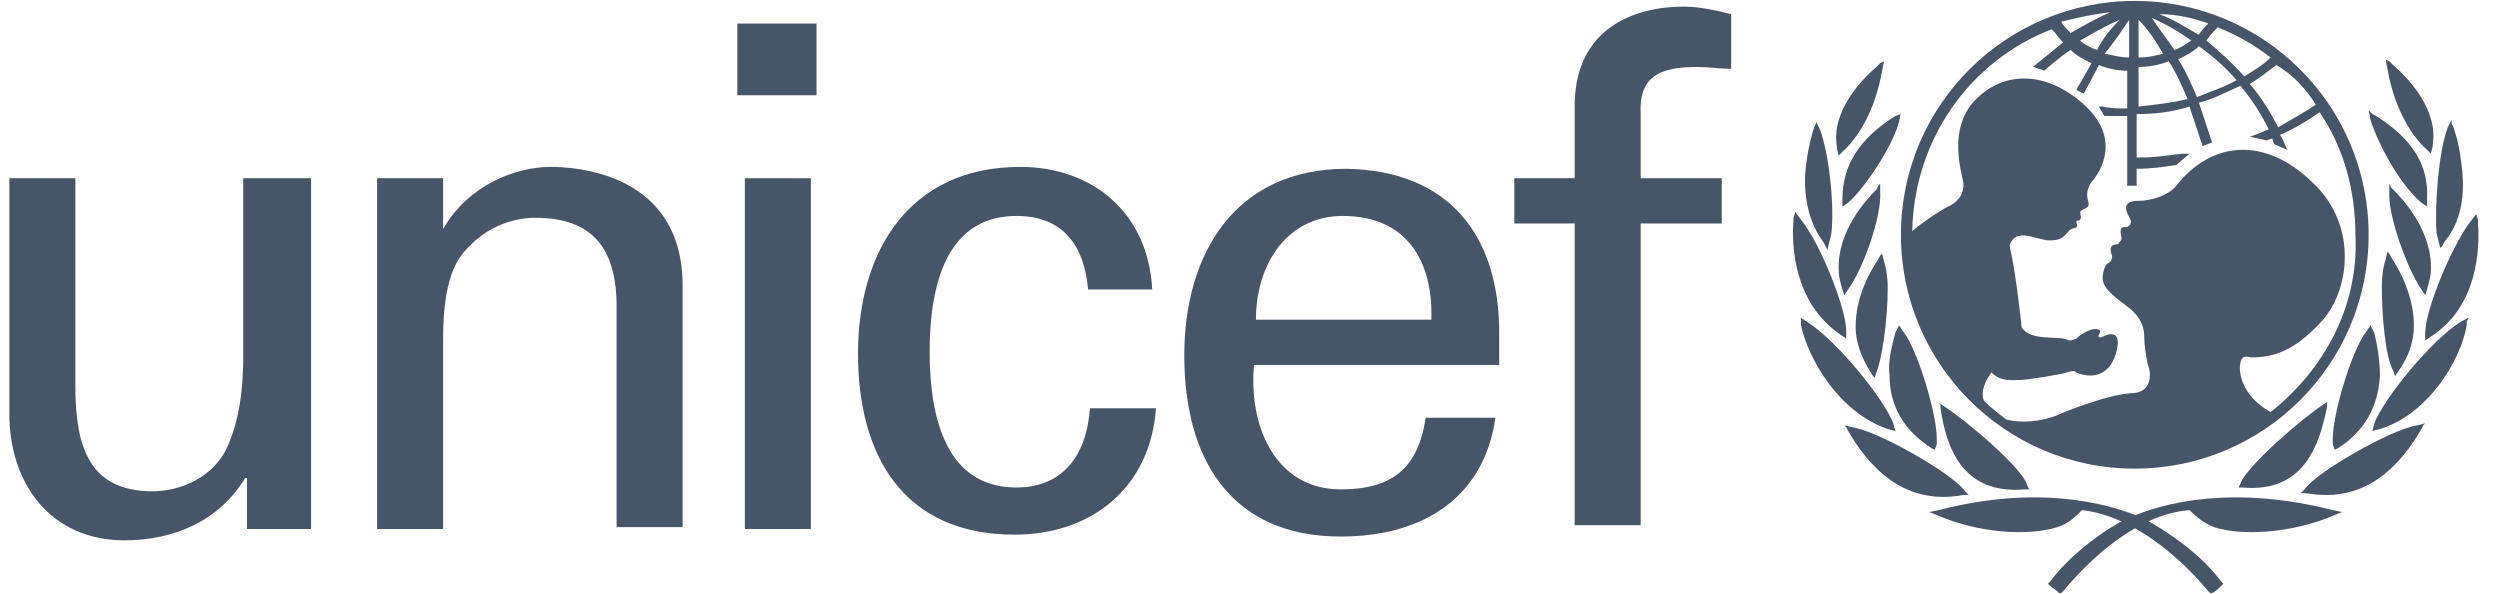
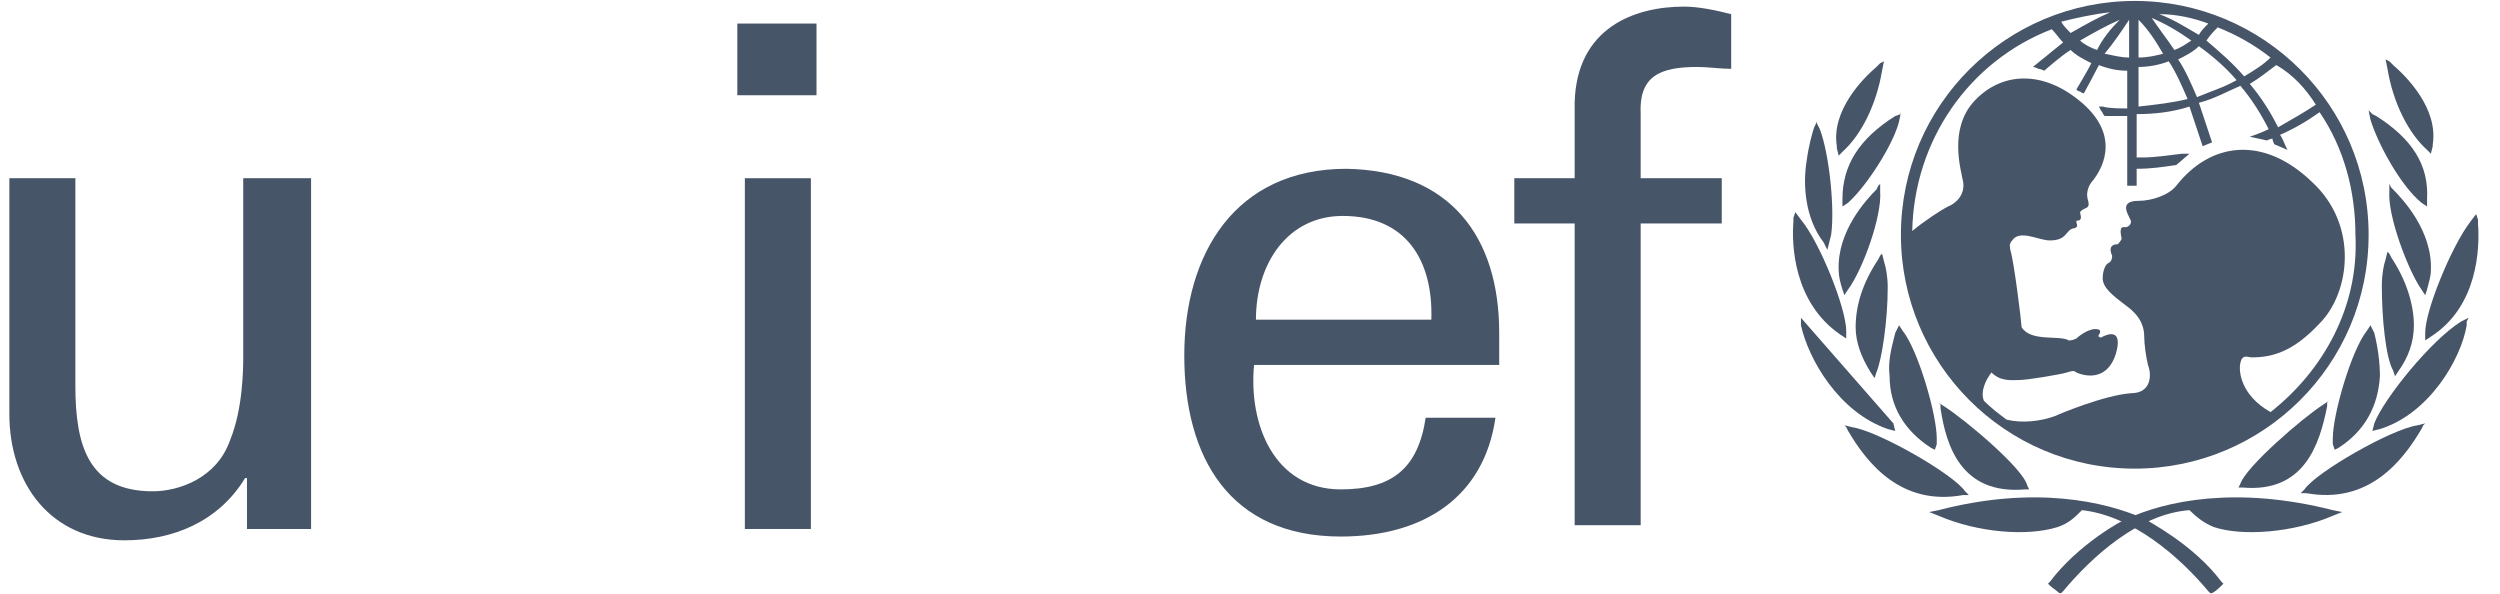
<svg xmlns="http://www.w3.org/2000/svg" width="101" height="24" viewBox="0 0 101 24" fill="none">
  <path d="M86.245 0.038C81.064 0.038 76.797 4.229 76.797 9.486C76.797 14.667 80.987 18.933 86.245 18.933C91.426 18.933 95.692 14.743 95.692 9.486C95.692 4.229 91.426 0.038 86.245 0.038ZM93.559 4.229C93.102 4.533 92.568 4.838 92.035 5.143C91.73 4.533 91.349 3.924 90.892 3.39C91.273 3.162 91.654 2.857 91.959 2.629C92.645 3.01 93.178 3.619 93.559 4.229ZM89.597 1.105C90.359 1.41 91.045 1.79 91.73 2.324C91.426 2.629 91.045 2.857 90.664 3.086C90.207 2.552 89.673 2.095 89.14 1.638C89.292 1.41 89.445 1.257 89.597 1.105ZM90.359 3.238C89.826 3.543 89.292 3.695 88.759 3.924C88.53 3.39 88.302 2.857 87.997 2.4C88.302 2.248 88.606 2.095 88.835 1.867C89.368 2.248 89.902 2.705 90.359 3.238ZM89.216 0.952C89.064 1.105 88.911 1.257 88.835 1.41C88.302 1.105 87.845 0.8 87.235 0.571C87.921 0.571 88.606 0.724 89.216 0.952ZM88.53 1.638C88.302 1.79 88.073 1.943 87.845 2.019C87.54 1.562 87.235 1.181 86.93 0.724C87.464 0.952 87.997 1.257 88.53 1.638ZM86.397 0.8C86.778 1.181 87.083 1.638 87.388 2.171C87.083 2.248 86.778 2.324 86.397 2.324V0.8ZM86.397 2.705C86.778 2.705 87.235 2.629 87.616 2.476C87.921 2.933 88.149 3.467 88.378 4C87.768 4.152 87.083 4.229 86.397 4.305V2.705ZM86.016 0.8V2.324C85.711 2.324 85.406 2.248 85.026 2.171C85.406 1.714 85.711 1.257 86.016 0.8ZM84.721 2.019C84.492 1.943 84.188 1.79 84.035 1.638C84.568 1.333 85.102 1.029 85.635 0.8C85.254 1.181 84.949 1.562 84.721 2.019ZM85.254 0.495C84.721 0.724 84.188 1.029 83.654 1.333C83.502 1.181 83.349 1.029 83.273 0.876C83.883 0.724 84.568 0.571 85.254 0.495ZM91.73 16.648C90.511 15.962 90.435 14.971 90.511 14.667C90.588 14.286 90.816 14.438 90.968 14.438C91.806 14.438 92.645 14.21 93.711 13.067C94.93 11.848 95.311 9.105 93.406 7.352C91.426 5.448 89.292 5.752 87.921 7.505C87.616 7.886 86.93 8.114 86.397 8.114C85.483 8.114 86.092 8.8 86.092 8.952C86.092 9.105 85.94 9.181 85.864 9.181C85.559 9.105 85.711 9.562 85.711 9.638C85.711 9.714 85.559 9.867 85.559 9.867C85.178 9.867 85.254 10.171 85.33 10.324C85.33 10.4 85.33 10.552 85.178 10.629C85.026 10.705 84.949 11.009 84.949 11.238C84.949 11.619 85.33 11.924 85.94 12.381C86.549 12.838 86.626 13.295 86.626 13.6C86.626 13.905 86.702 14.438 86.778 14.743C86.93 15.124 86.93 15.886 86.092 15.886C85.026 15.962 83.197 16.724 83.045 16.8C82.435 17.029 81.673 17.105 81.064 16.952C80.759 16.724 80.454 16.495 80.149 16.191C79.997 15.809 80.226 15.352 80.454 15.048C80.835 15.429 81.292 15.352 81.597 15.352C81.902 15.352 83.273 15.124 83.502 15.048C83.73 14.971 83.806 14.971 83.883 15.048C84.416 15.276 85.178 15.276 85.483 14.286C85.787 13.219 85.102 13.524 84.949 13.6C84.873 13.676 84.721 13.6 84.797 13.524C84.949 13.295 84.721 13.295 84.645 13.295C84.34 13.295 83.959 13.6 83.883 13.676C83.73 13.752 83.654 13.752 83.578 13.752C83.197 13.524 82.054 13.829 81.673 13.219C81.673 13.067 81.368 10.552 81.216 10.095C81.216 10.019 81.14 9.867 81.292 9.714C81.597 9.257 82.359 9.714 82.816 9.714C83.349 9.714 83.425 9.486 83.578 9.333C83.73 9.181 83.806 9.257 83.883 9.181C83.959 9.105 83.883 9.029 83.883 8.952C83.883 8.876 83.959 8.952 84.035 8.876C84.111 8.8 84.035 8.648 84.035 8.571C84.188 8.343 84.492 8.495 84.34 8.038C84.264 7.733 84.416 7.429 84.568 7.276C84.797 6.971 85.787 5.6 84.111 4.152C82.511 2.781 80.835 2.933 79.768 4.076C78.702 5.219 79.235 6.895 79.311 7.352C79.388 7.81 79.083 8.19 78.702 8.343C78.397 8.495 77.711 8.952 77.254 9.333C77.33 5.676 79.54 2.476 82.892 1.181C83.045 1.333 83.197 1.562 83.349 1.714C82.968 2.019 82.13 2.705 82.13 2.705C82.13 2.705 82.207 2.705 82.359 2.781C82.435 2.781 82.588 2.857 82.588 2.857C82.588 2.857 83.273 2.248 83.654 2.019C83.883 2.248 84.188 2.4 84.492 2.552C84.34 2.857 83.883 3.619 83.883 3.619C83.883 3.619 83.959 3.695 84.035 3.695C84.111 3.771 84.188 3.771 84.188 3.771C84.188 3.771 84.645 2.933 84.797 2.629C85.178 2.781 85.559 2.857 85.94 2.857V4.381C85.711 4.381 85.178 4.381 84.949 4.305H84.797L84.873 4.457C84.949 4.533 84.949 4.61 85.026 4.686C85.178 4.686 85.711 4.686 85.94 4.686V7.505H86.321V6.819C86.93 6.819 87.388 6.743 87.921 6.667L88.454 6.21H88.149C87.54 6.286 87.007 6.362 86.549 6.362C86.549 6.362 86.397 6.362 86.321 6.362V4.61C87.007 4.61 87.768 4.533 88.454 4.305C88.606 4.762 88.987 5.905 88.987 5.905L89.368 5.752C89.368 5.752 88.987 4.61 88.835 4.152C89.445 4 89.978 3.695 90.511 3.467C90.968 4 91.349 4.61 91.654 5.219C91.349 5.371 90.892 5.524 90.892 5.524C91.273 5.6 91.578 5.676 91.578 5.676C91.578 5.676 91.73 5.6 91.806 5.6C91.806 5.676 91.883 5.829 91.883 5.829L92.416 6.057L92.34 5.905C92.34 5.905 92.188 5.524 92.111 5.448C92.645 5.219 93.178 4.914 93.711 4.533C94.702 5.981 95.159 7.733 95.159 9.486C95.311 12.381 93.864 14.971 91.73 16.648Z" fill="#475569" />
  <path d="M75.959 2.552L75.806 2.705C75.273 3.162 73.978 4.457 74.207 5.905V5.981L74.283 6.286L74.435 6.133C75.197 5.448 75.806 4.229 76.035 2.857L76.111 2.476L75.959 2.552Z" fill="#475569" />
  <path d="M73.368 4.99L73.292 5.143C73.216 5.371 73.064 5.905 72.987 6.514C72.835 7.429 72.911 8.8 73.673 9.79L73.826 10.095L73.978 9.486C74.13 8.419 73.902 6.21 73.521 5.219L73.368 4.914V4.99Z" fill="#475569" />
  <path d="M72.454 8.8V8.952C72.378 9.867 72.454 12.229 74.359 13.524L74.588 13.676V13.371C74.588 12.457 73.521 9.79 72.759 8.876L72.53 8.571L72.454 8.8Z" fill="#475569" />
-   <path d="M72.759 13.143C73.064 14.514 74.283 16.648 76.264 17.333L76.568 17.41L76.492 17.105C76.111 16.114 74.207 13.752 72.987 12.991L72.759 12.838V13.143Z" fill="#475569" />
+   <path d="M72.759 13.143C73.064 14.514 74.283 16.648 76.264 17.333L76.568 17.41L76.492 17.105L72.759 12.838V13.143Z" fill="#475569" />
  <path d="M76.797 4.61L76.568 4.686C75.121 5.6 74.435 6.667 74.435 8.038V8.343L74.664 8.19C75.426 7.505 76.492 5.829 76.721 4.914L76.797 4.533V4.61Z" fill="#475569" />
  <path d="M75.883 7.505L75.806 7.657C75.426 8.038 74.207 9.333 74.283 10.933C74.283 11.162 74.359 11.467 74.435 11.695L74.511 11.924L74.664 11.695C75.273 10.857 76.035 8.724 75.959 7.733V7.429L75.883 7.505Z" fill="#475569" />
  <path d="M75.959 10.324L75.883 10.476C75.273 11.39 74.968 12.305 74.968 13.219C74.968 13.829 75.197 14.438 75.578 15.048L75.73 15.276L75.806 15.048C76.035 14.514 76.264 12.914 76.264 11.619C76.264 11.162 76.188 10.781 76.111 10.552L76.035 10.248L75.959 10.324Z" fill="#475569" />
  <path d="M76.568 13.448C76.416 14.057 76.264 14.591 76.34 15.2C76.34 16.419 76.949 17.41 78.016 18.095L78.168 18.171L78.245 17.943V17.714C78.245 16.724 77.483 14.133 76.873 13.371L76.721 13.143L76.568 13.448Z" fill="#475569" />
  <path d="M74.588 17.257L74.664 17.41C75.426 18.705 76.797 20.457 79.311 20H79.54L79.388 19.848C78.93 19.162 75.883 17.41 74.816 17.257L74.511 17.181L74.588 17.257Z" fill="#475569" />
  <path d="M78.321 20.61L77.94 20.686L78.321 20.838C79.921 21.524 81.902 21.676 83.121 21.295C83.578 21.143 83.806 20.914 84.111 20.61C86.168 20.838 88.073 22.514 89.216 23.886L89.292 23.962H89.368C89.521 23.886 89.673 23.733 89.749 23.657L89.826 23.581L89.749 23.505C88.606 21.981 86.778 21.067 86.702 20.991C85.025 20.229 82.13 19.619 78.321 20.61Z" fill="#475569" />
  <path d="M78.397 16.343V16.495C78.626 18.019 79.235 20 81.826 19.771H81.978L81.902 19.619C81.749 18.933 79.388 16.952 78.549 16.419L78.321 16.267L78.397 16.343Z" fill="#475569" />
  <path d="M96.378 2.4L96.454 2.781C96.683 4.152 97.292 5.371 98.054 6.057L98.207 6.21L98.283 5.905V5.829C98.511 4.381 97.216 3.086 96.683 2.629L96.53 2.476L96.378 2.4Z" fill="#475569" />
-   <path d="M99.045 4.838L98.892 5.143C98.511 6.133 98.359 8.343 98.435 9.41L98.588 10.019L98.664 9.943L98.74 9.79C99.578 8.8 99.578 7.505 99.426 6.514C99.349 5.829 99.197 5.371 99.121 5.143L99.045 4.99V4.838Z" fill="#475569" />
  <path d="M100.035 8.648L99.806 8.952C99.045 9.943 97.978 12.533 97.978 13.448V13.752L98.207 13.6C100.111 12.381 100.187 10.019 100.111 9.029V8.876L100.035 8.648Z" fill="#475569" />
  <path d="M99.73 12.838L99.425 12.991C98.207 13.752 96.302 16.114 95.921 17.105L95.845 17.41L96.149 17.333C98.13 16.724 99.426 14.514 99.654 13.143V12.991L99.73 12.838Z" fill="#475569" />
  <path d="M95.692 4.457L95.768 4.838C96.073 5.829 96.987 7.505 97.826 8.19L98.054 8.343V8.038C98.13 6.667 97.445 5.6 95.997 4.686L95.845 4.61L95.692 4.457Z" fill="#475569" />
  <path d="M96.53 7.429V7.733C96.454 8.724 97.292 10.933 97.826 11.695L97.978 11.924L98.054 11.695C98.13 11.39 98.207 11.162 98.207 10.933C98.283 9.333 97.064 8.038 96.683 7.657L96.606 7.581L96.53 7.429Z" fill="#475569" />
  <path d="M96.454 10.171L96.378 10.476C96.302 10.705 96.226 11.086 96.226 11.543C96.226 12.838 96.378 14.438 96.683 14.971L96.759 15.2L96.911 14.971C97.292 14.438 97.521 13.829 97.521 13.143C97.521 12.305 97.216 11.314 96.606 10.4L96.53 10.248L96.454 10.171Z" fill="#475569" />
  <path d="M95.768 13.143L95.616 13.371C95.007 14.133 94.245 16.724 94.245 17.714C94.245 17.714 94.245 17.867 94.245 17.943L94.321 18.171L94.473 18.095C95.54 17.41 96.073 16.419 96.149 15.2C96.149 14.667 96.073 14.057 95.921 13.448L95.768 13.143Z" fill="#475569" />
  <path d="M97.978 17.105L97.673 17.181C96.606 17.333 93.559 19.086 93.102 19.771L92.949 19.924H93.178C95.692 20.381 97.064 18.629 97.826 17.333L97.902 17.181L97.978 17.105Z" fill="#475569" />
  <path d="M85.864 20.991C85.787 20.991 83.959 21.981 82.816 23.505L82.74 23.581L82.816 23.657C82.892 23.733 83.121 23.886 83.197 23.962H83.273L83.349 23.886C84.492 22.514 86.397 20.762 88.454 20.61C88.759 20.914 89.064 21.143 89.445 21.295C90.588 21.676 92.645 21.524 94.245 20.838L94.626 20.686L94.245 20.61C90.359 19.619 87.464 20.229 85.864 20.991Z" fill="#475569" />
  <path d="M94.092 16.191L93.864 16.343C93.026 16.876 90.74 18.857 90.511 19.543L90.435 19.695H90.588C93.102 19.924 93.711 17.943 94.016 16.419V16.267L94.092 16.191Z" fill="#475569" />
  <path d="M29.788 0.952H32.987V3.848H29.788V0.952ZM30.092 7.2H32.759V21.371H30.092V7.2Z" fill="#475569" />
  <path d="M12.568 7.2V21.371H9.978V19.314H9.902C8.835 21.067 7.006 21.829 5.026 21.829C2.054 21.829 0.378 19.543 0.378 16.724V7.2H3.045V15.581C3.045 18.019 3.578 19.848 6.168 19.848C7.235 19.848 8.759 19.314 9.292 17.791C9.826 16.495 9.826 14.819 9.826 14.438V7.2H12.568Z" fill="#475569" />
-   <path d="M17.902 9.257C18.892 7.505 20.797 6.743 22.245 6.743C23.235 6.743 27.578 6.971 27.578 11.543V21.295H24.911V12.381C24.911 10.019 23.921 8.8 21.635 8.8C21.635 8.8 20.188 8.724 19.045 9.867C18.664 10.248 17.902 10.857 17.902 13.676V21.371H15.235V7.2H17.902V9.257Z" fill="#475569" />
-   <path d="M43.959 11.695C43.806 9.943 42.968 8.724 41.064 8.724C38.549 8.724 37.559 10.933 37.559 14.21C37.559 17.486 38.549 19.695 41.064 19.695C42.816 19.695 43.883 18.552 44.035 16.495H46.702C46.473 19.695 44.111 21.6 40.987 21.6C36.492 21.6 34.664 18.4 34.664 14.286C34.664 10.171 36.721 6.743 41.216 6.743C44.188 6.743 46.397 8.648 46.549 11.695H43.959Z" fill="#475569" />
  <path d="M50.664 14.743C50.435 17.181 51.502 19.771 54.168 19.771C56.226 19.771 57.292 18.933 57.597 16.876H60.416C59.959 20.076 57.521 21.676 54.168 21.676C49.673 21.676 47.845 18.476 47.845 14.362C47.845 10.248 49.902 6.819 54.397 6.819C58.587 6.895 60.568 9.562 60.568 13.448V14.743H50.664ZM57.826 12.914C57.902 10.552 56.835 8.724 54.245 8.724C52.035 8.724 50.74 10.629 50.74 12.914H57.826Z" fill="#475569" />
  <path d="M63.616 21.219V9.029H61.178V7.2H63.616V4.152C63.692 1.105 66.054 0.267 68.035 0.267C68.645 0.267 69.33 0.419 69.94 0.571V2.781C69.483 2.781 69.026 2.705 68.568 2.705C67.045 2.705 66.207 3.086 66.283 4.61V7.2H69.559V9.029H66.283V21.219H63.616Z" fill="#475569" />
</svg>